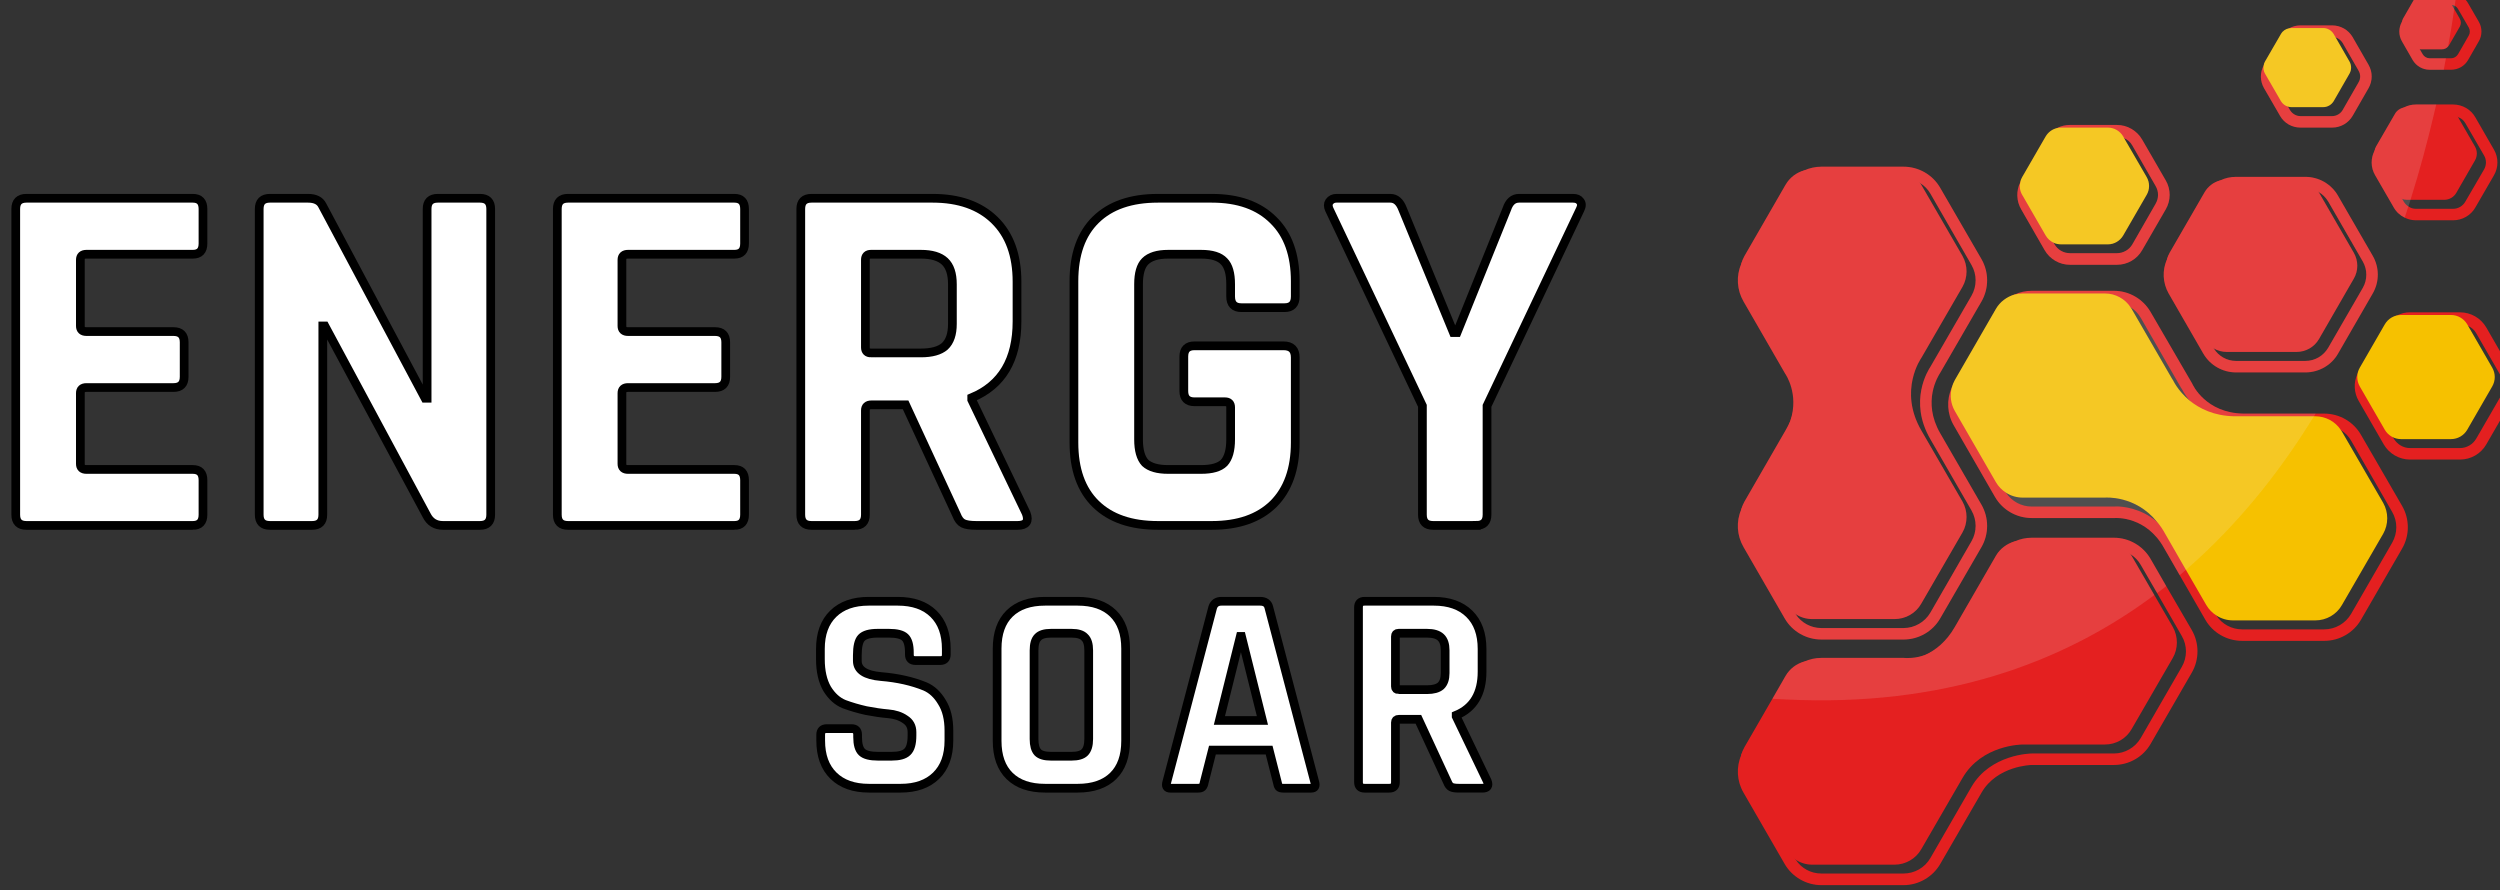
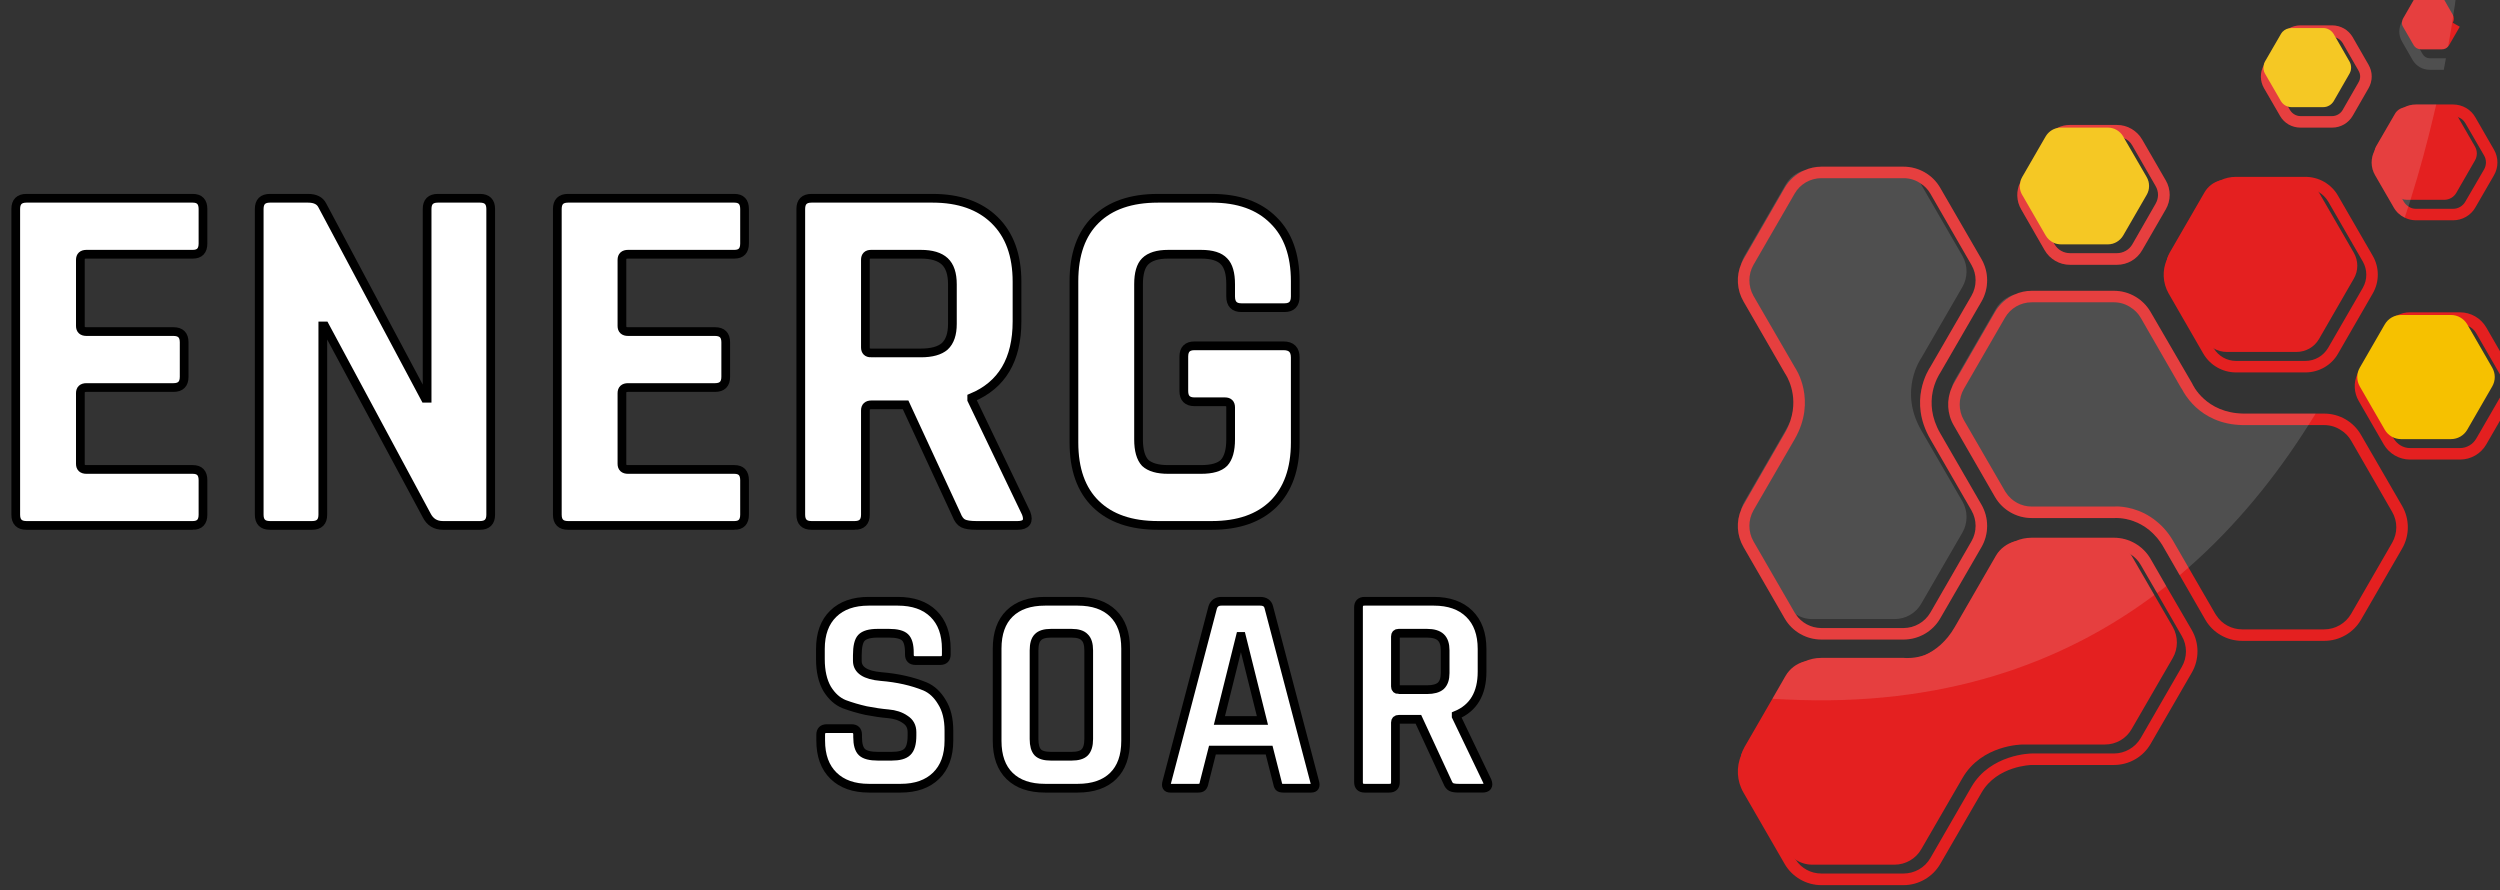
<svg xmlns="http://www.w3.org/2000/svg" xmlns:ns1="http://www.inkscape.org/namespaces/inkscape" xmlns:ns2="http://sodipodi.sourceforge.net/DTD/sodipodi-0.dtd" width="607.663mm" height="216.403mm" viewBox="0 0 607.663 216.403" version="1.1" id="svg8" ns1:version="0.92.4 (5da689c313, 2019-01-14)" ns2:docname="Energy SOAR.svg">
  <rect x="0" y="0" width="607.663" height="216.403" fill="#333333" stroke="none" />
  <defs id="defs2" />
  <g ns1:label="Layer 1" ns1:groupmode="layer" id="layer1" transform="translate(200.131,58.426)">
    <g transform="translate(15.027,-55.212)" id="layer1-8" ns1:label="Layer 1">
      <g id="g1688" style="display:inline" transform="matrix(0.265,0,0,0.265,-1973.118,1011.42)">
        <a style="display:inline" id="a2612-06-6" transform="translate(11544.081,-1961.575)">
          <g id="g106-43-3-9" style="display:inline" transform="translate(-4876.162,-2064.3)">
            <g id="g86-2-4-9">
              <g id="g52-3-5-8">
                <path style="fill:#e42020;fill-opacity:1" ns1:connector-curvature="0" id="path34-4-9-6" d="m 1745.58,594.61 c -16.96,-29.31 -1.94,-52.69 0,-55.71 l 37.79,-65.28 c 6.9,-11.99 6.9,-26.89 0,-38.88 l -37.79,-65.28 c -6.9,-12.11 -19.86,-19.5 -33.67,-19.5 h -75.46 c -5.45,0 -10.78,1.21 -15.62,3.39 -0.12,0 -0.12,0 -0.12,0 -7.39,3.27 -13.81,8.84 -17.93,16.11 l -37.67,65.28 c -0.73,1.33 -1.45,2.66 -2.06,4 0,0.12 0,0.12 0,0.24 -4.84,11.14 -4.12,23.98 2.06,34.64 l 38.15,66.13 c 0.61,0.85 12.84,18.77 4.84,43.12 -0.12,0.12 -0.12,0.24 -0.12,0.36 -1.21,3.63 -2.91,7.51 -5.21,11.38 l -37.67,65.4 c -0.73,1.33 -1.45,2.66 -2.06,4 0,0.12 0,0.12 0,0.24 -4.84,11.14 -4.12,23.98 2.06,34.64 l 37.67,65.28 c 6.9,12.11 19.86,19.5 33.67,19.5 h 75.46 c 13.81,0 26.77,-7.39 33.67,-19.5 l 37.79,-65.28 c 6.9,-11.99 6.9,-26.89 0,-38.88 z m 28.59,98.95 -37.67,65.4 c -5.09,8.72 -14.53,14.17 -24.59,14.17 h -75.46 c -9.45,0 -18.41,-4.84 -23.5,-12.72 -0.36,-0.48 -0.73,-0.97 -0.97,-1.45 l -37.79,-65.4 c -4.96,-8.72 -4.96,-19.5 0,-28.34 l 37.79,-65.28 c 20.71,-35.97 0.85,-65.04 0.24,-65.89 l -38.03,-65.65 c -4.96,-8.84 -4.96,-19.62 0,-28.34 l 37.79,-65.4 c 4.97,-8.72 14.41,-14.17 24.47,-14.17 h 75.46 c 5.45,0 10.78,1.57 15.26,4.6 3.75,2.3 7.03,5.57 9.33,9.57 l 37.67,65.4 c 5.09,8.72 5.09,19.5 0,28.34 l -37.55,64.92 c -2.06,3.15 -20.47,31.61 -0.12,66.61 l 37.67,65.28 c 5.08,8.85 5.08,19.63 0,28.35 z" class="st2" />
                <path style="fill:#e42020;fill-opacity:1" ns1:connector-curvature="0" id="path36-67-6-0" d="m 2169.25,661.22 -37.79,-65.28 c -6.9,-12.11 -19.86,-19.5 -33.67,-19.5 h -74.24 c -34.52,-0.61 -46.39,-26.28 -46.87,-27.49 l -38.15,-65.65 c -6.9,-11.99 -19.74,-19.5 -33.67,-19.5 h -75.46 c -5.45,0 -10.78,1.21 -15.62,3.39 h -0.12 c -7.39,3.27 -13.81,8.84 -17.93,16.11 l -37.67,65.28 c -0.73,1.21 -1.33,2.42 -1.82,3.63 -0.12,0.12 -0.12,0.24 -0.12,0.36 -4.97,11.14 -4.36,24.22 1.94,34.88 l 37.67,65.4 c 6.9,11.99 19.86,19.38 33.67,19.38 h 76.3 c 1.21,-0.12 29.07,-1.7 45.3,27.86 l 14.17,24.59 23.5,40.82 c 6.9,11.99 19.86,19.38 33.67,19.38 h 75.46 c 13.81,0 26.77,-7.39 33.67,-19.38 l 37.79,-65.4 c 6.89,-11.99 6.89,-26.88 -0.01,-38.88 z m -9.21,33.67 -37.67,65.28 c -5.09,8.72 -14.53,14.17 -24.59,14.17 h -75.46 c -9.45,0 -18.41,-4.85 -23.5,-12.72 -0.36,-0.48 -0.73,-0.97 -0.97,-1.45 l -24.59,-42.51 -13.08,-22.65 c -4.72,-8.6 -10.29,-14.9 -15.99,-19.5 -15.14,-12.72 -31.85,-13.93 -37.18,-13.93 -0.97,0 -1.57,0.12 -1.7,0.12 h -75.94 c -9.45,0 -18.41,-4.85 -23.5,-12.72 -0.36,-0.49 -0.73,-0.97 -0.97,-1.45 l -37.79,-65.28 c -4.97,-8.72 -4.97,-19.62 0,-28.34 l 37.79,-65.4 c 4.97,-8.72 14.41,-14.17 24.46,-14.17 h 75.46 c 5.45,0 10.78,1.57 15.26,4.6 3.75,2.3 7.02,5.57 9.33,9.57 l 37.43,65.04 0.12,-0.12 c 0.24,0.48 2.42,5.09 7.15,10.9 l 0.12,0.12 c 1.57,1.94 3.51,4 5.69,6.06 8.84,8.12 22.77,16.23 43.48,16.47 h 74.37 c 5.45,0 10.78,1.57 15.26,4.6 3.75,2.3 7.02,5.57 9.33,9.57 l 37.67,65.4 c 5.1,8.72 5.1,19.5 0.01,28.34 z" class="st2" />
                <path style="fill:#e42020;fill-opacity:1" ns1:connector-curvature="0" id="path38-5-2-6" d="m 1976.31,775.07 -23.5,-40.45 -14.29,-24.83 c -6.9,-11.99 -19.74,-19.5 -33.67,-19.5 h -75.46 c -5.45,0 -10.78,1.21 -15.62,3.39 h -0.12 c -7.39,3.27 -13.81,8.84 -17.93,16.11 l -37.67,65.28 c -7.75,13.2 -17.68,19.74 -26.4,22.77 -9.08,3.27 -16.96,2.91 -19.74,2.66 h -75.46 c -5.45,0 -10.78,1.21 -15.62,3.39 -0.12,0 -0.12,0 -0.12,0 -7.39,3.27 -13.81,8.72 -17.93,15.99 l -10.42,18.17 -27.25,47.11 c -0.73,1.33 -1.45,2.66 -2.06,4.12 0,0 0,0.12 0,0.24 -4.84,11.14 -4.12,24.1 2.06,34.64 l 37.67,65.28 c 6.9,11.99 19.86,19.5 33.67,19.5 h 75.46 c 13.81,0 26.77,-7.51 33.67,-19.5 l 37.79,-65.28 c 14.29,-24.83 45.78,-25.43 46.02,-25.43 h 75.46 c 13.93,0 26.77,-7.39 33.67,-19.38 l 37.79,-65.4 c 6.9,-11.99 6.9,-26.89 0,-38.88 z m -9.21,33.67 -37.67,65.28 c -5.09,8.72 -14.54,14.17 -24.59,14.17 h -75.46 c -0.36,0 -37.67,0.36 -55.23,30.64 l -37.67,65.28 c -5.09,8.84 -14.53,14.17 -24.59,14.17 h -75.46 c -9.45,0 -18.29,-4.72 -23.38,-12.59 -0.48,-0.48 -0.73,-0.97 -1.09,-1.57 l -37.79,-65.28 c -4.96,-8.72 -4.96,-19.62 0,-28.34 l 30.04,-51.84 7.75,-13.44 c 4.97,-8.72 14.41,-14.17 24.47,-14.17 h 74.97 c 6.06,0.61 36.94,1.82 55.71,-30.64 l 37.79,-65.28 c 4.97,-8.84 14.41,-14.17 24.46,-14.17 h 75.46 c 5.45,0 10.78,1.57 15.26,4.48 3.75,2.42 7.02,5.69 9.33,9.69 l 15.02,25.92 22.65,39.36 c 5.11,8.71 5.11,19.61 0.02,28.33 z" class="st2" />
                <path style="fill:#e42020;fill-opacity:1" ns1:connector-curvature="0" id="path40-1-7-9" d="m 2142.24,431.71 -31.85,-55.11 c -6.06,-10.66 -17.56,-17.32 -29.92,-17.32 h -63.71 c -5.09,0 -9.93,1.09 -14.41,3.27 0,0 0,0 -0.12,0 -6.42,3.03 -11.75,7.87 -15.38,14.05 L 1955,431.71 c -0.48,0.97 -0.97,1.94 -1.45,2.91 0,0.12 0,0.24 0,0.24 -4.6,10.05 -4,21.68 1.45,31.37 l 31.85,55.23 c 6.18,10.66 17.68,17.2 29.92,17.2 h 63.71 c 12.35,0 23.86,-6.54 29.92,-17.2 l 31.85,-55.23 c 6.17,-10.66 6.17,-23.86 -0.01,-34.52 z m -9.08,29.31 -31.85,55.11 c -4.36,7.39 -12.23,11.99 -20.83,11.99 h -63.71 c -8.24,0 -15.99,-4.36 -20.23,-11.39 l -0.12,-0.12 c -0.12,-0.12 -0.24,-0.36 -0.36,-0.48 l -31.85,-55.11 c -4.24,-7.39 -4.24,-16.59 0,-23.98 l 31.85,-55.23 c 4.24,-7.39 12.23,-11.87 20.71,-11.87 h 63.71 c 4.36,0 8.48,1.09 11.99,3.15 l 0.12,0.12 c 3.51,2.06 6.54,4.96 8.72,8.6 l 31.85,55.23 c 4.23,7.39 4.23,16.59 0,23.98 z" class="st2" />
                <path style="fill:#e42020;fill-opacity:1" ns1:connector-curvature="0" id="path42-6-1-9" d="m 1952.33,362.43 -21.56,-37.3 c -4.72,-8.24 -13.57,-13.45 -23.13,-13.45 h -43.12 c -4.24,0 -8.36,0.97 -11.99,2.91 -4.6,2.3 -8.6,5.94 -11.26,10.54 l -21.44,37.3 c -0.36,0.61 -0.73,1.21 -0.85,1.82 -4,7.87 -3.63,17.32 0.85,24.95 l 21.44,37.3 c 4.84,8.36 13.69,13.44 23.25,13.44 h 43.12 c 9.57,0 18.41,-5.09 23.13,-13.44 l 21.56,-37.3 c 4.84,-8.24 4.84,-18.54 0,-26.77 z m -9.21,21.44 -21.44,37.42 c -2.91,4.97 -8.36,7.99 -14.05,7.99 h -43.12 c -5.81,0 -11.14,-3.03 -14.05,-7.99 l -0.97,-1.57 -20.59,-35.85 c -2.79,-4.97 -2.79,-11.14 0,-16.11 l 21.56,-37.31 c 2.91,-5.09 8.24,-8.11 14.05,-8.11 h 43.12 c 2.3,0 4.48,0.48 6.54,1.45 3.15,1.33 5.81,3.63 7.51,6.66 l 21.44,37.31 c 2.91,4.96 2.91,11.14 0,16.11 z" class="st2" />
                <path style="fill:#e42020;fill-opacity:1" ns1:connector-curvature="0" id="path44-2-5-0" d="m 2269.29,537.2 -22.89,-39.73 c -4.96,-8.6 -14.17,-13.93 -24.1,-13.93 h -45.9 c -4.24,0 -8.24,0.97 -11.99,2.91 -0.12,0 -0.12,0 -0.12,0 -4.97,2.3 -9.2,6.18 -11.99,11.02 l -22.89,39.73 c -0.36,0.73 -0.73,1.45 -0.97,2.18 -0.12,0.12 -0.12,0.24 -0.12,0.36 -3.87,8.11 -3.39,17.56 1.09,25.19 l 22.89,39.73 c 4.97,8.6 14.29,13.93 24.1,13.93 h 45.9 c 9.93,0 19.14,-5.33 24.1,-13.93 l 22.89,-39.73 c 4.97,-8.47 4.97,-19.13 0,-27.73 z m -9.21,22.53 -22.89,39.6 c -3.03,5.33 -8.84,8.72 -14.9,8.72 h -45.9 c -6.06,0 -11.75,-3.39 -14.9,-8.72 l -0.73,-1.21 -22.16,-38.39 c -3.03,-5.33 -3.03,-11.99 0,-17.2 l 22.89,-39.73 c 3.15,-5.33 8.84,-8.6 14.9,-8.6 h 45.9 c 2.66,0 5.21,0.6 7.51,1.82 3.03,1.45 5.69,3.75 7.39,6.78 l 22.89,39.73 c 3.03,5.21 3.03,11.87 0,17.2 z" class="st2" />
                <path style="fill:#e42020;fill-opacity:1" ns1:connector-curvature="0" id="path46-62-6-3" d="m 2253.42,334.33 -17.08,-29.67 c -4.12,-7.27 -11.99,-11.75 -20.35,-11.75 h -34.15 c -4,0 -7.75,0.97 -11.14,2.78 -3.75,2.06 -7.02,5.09 -9.2,8.96 l -17.08,29.67 c -0.12,0.24 -0.36,0.61 -0.48,0.85 -3.75,7.15 -3.63,15.63 0.48,22.65 l 17.08,29.55 c 2.3,4.12 5.93,7.39 10.05,9.33 3.15,1.57 6.66,2.42 10.3,2.42 H 2216 c 8.36,0 16.23,-4.48 20.35,-11.75 l 17.08,-29.55 c 4.23,-7.26 4.23,-16.22 -0.01,-23.49 z m -9.08,18.17 -17.2,29.55 c -2.3,4 -6.54,6.54 -11.14,6.54 h -34.15 c -2.54,0 -4.97,-0.73 -6.9,-2.18 -1.7,-0.97 -3.15,-2.54 -4.24,-4.36 l -1.45,-2.54 -15.74,-27.01 c -2.18,-4 -2.18,-8.96 0,-12.84 l 17.2,-29.67 c 2.3,-4 6.54,-6.42 11.14,-6.42 H 2216 c 1.57,0 3.03,0.24 4.48,0.97 2.79,0.85 5.09,2.79 6.66,5.45 l 17.2,29.67 c 2.3,3.88 2.3,8.84 0,12.84 z" class="st2" />
                <path style="fill:#e42020;fill-opacity:1" ns1:connector-curvature="0" id="path48-6-3-7" d="m 2138.36,256.45 -14.54,-25.31 c -3.87,-6.66 -11.02,-10.78 -18.77,-10.78 h -29.19 c -3.63,0 -7.27,0.97 -10.3,2.66 -3.51,1.82 -6.42,4.6 -8.36,8.12 l -14.65,25.31 c -0.12,0.24 -0.24,0.49 -0.36,0.73 -3.51,6.54 -3.39,14.41 0.36,20.83 l 14.65,25.31 c 3.75,6.66 10.9,10.78 18.65,10.78 h 29.19 c 7.75,0 14.9,-4.12 18.77,-10.78 l 14.54,-25.31 c 3.89,-6.66 3.89,-14.9 0.01,-21.56 z m -9.2,16.23 -14.53,25.31 c -1.94,3.39 -5.69,5.57 -9.57,5.57 h -29.19 c -3.88,0 -7.51,-2.18 -9.57,-5.57 l -1.82,-3.15 -12.72,-22.16 c -2.06,-3.39 -2.06,-7.51 0,-10.9 l 14.53,-25.31 c 1.94,-3.39 5.69,-5.57 9.57,-5.57 h 29.19 c 1.09,0 2.18,0.12 3.15,0.48 2.66,0.85 4.96,2.67 6.42,5.09 l 14.53,25.31 c 2.07,3.39 2.07,7.51 0.01,10.9 z" class="st2" />
-                 <path style="fill:#e42020;fill-opacity:1" ns1:connector-curvature="0" id="path50-9-4-8" d="m 2239.5,216.97 -9.81,-16.96 c -2.3,-4.12 -6.3,-7.02 -10.78,-8.36 -1.57,-0.36 -3.15,-0.61 -4.84,-0.61 h -19.62 c -3.27,0 -6.42,0.85 -9.08,2.54 -2.66,1.45 -4.97,3.63 -6.54,6.42 l -9.69,16.71 -0.12,0.24 c -3.15,5.57 -3.27,12.48 0,18.05 l 9.81,17.08 c 3.27,5.57 9.2,8.96 15.62,8.96 h 19.62 c 6.42,0 12.47,-3.39 15.62,-8.96 L 2239.5,235 c 3.27,-5.56 3.27,-12.46 0,-18.03 z m -9.21,12.72 -9.81,17.08 c -1.33,2.3 -3.75,3.75 -6.42,3.75 h -19.62 c -2.66,0 -5.09,-1.45 -6.42,-3.75 l -2.66,-4.6 -7.15,-12.48 c -1.33,-2.3 -1.33,-5.09 0,-7.39 l 9.81,-16.96 c 1.33,-2.3 3.75,-3.75 6.42,-3.75 h 19.62 c 0.24,0 0.6,0 0.85,0.12 0.85,0 1.7,0.36 2.54,0.73 1.21,0.61 2.3,1.69 3.03,2.91 l 9.81,16.96 c 1.33,2.29 1.33,5.19 0,7.38 z" class="st2" />
              </g>
              <g id="g84-91-1-2">
                <g id="g82-6-6-9">
                  <g id="g56-01-1-1">
-                     <path ns1:connector-curvature="0" style="fill:#e42020;fill-opacity:1" id="path54-2-2-1" d="m 1765.93,657.11 c 4.97,8.72 4.97,19.62 0,28.34 l -37.79,65.28 c -4.97,8.84 -14.41,14.17 -24.47,14.17 h -75.45 c -5.57,0 -10.78,-1.57 -15.26,-4.48 -3.75,-2.3 -7.02,-5.69 -9.33,-9.69 l -37.67,-65.28 c -3.75,-6.42 -4.72,-14.17 -2.91,-21.2 0,-0.12 0,-0.12 0,-0.24 0.73,-2.42 1.7,-4.72 2.91,-6.9 l 37.67,-65.28 c 1.69,-2.91 3.15,-5.81 4.36,-8.6 0,-0.12 0,-0.24 0.12,-0.36 13.32,-32.46 -4.48,-57.41 -4.48,-57.41 l -37.67,-65.28 c -3.75,-6.42 -4.72,-14.17 -2.91,-21.2 0,-0.12 0,-0.12 0,-0.24 0.73,-2.42 1.7,-4.72 2.91,-6.9 l 37.67,-65.28 c 3.75,-6.54 9.93,-11.26 17.08,-13.2 0,0 0,0 0.12,0 2.3,-0.6 4.84,-0.97 7.39,-0.97 h 75.45 c 9.45,0 18.41,4.72 23.5,12.72 0.36,0.48 0.73,0.97 0.97,1.45 l 37.79,65.28 c 4.97,8.72 4.97,19.62 0,28.34 l -37.79,65.28 c 0,0 -21.2,29.67 0,66.37 z" class="st3" />
-                   </g>
-                   <path ns1:connector-curvature="0" style="fill:#f6c100;fill-opacity:1" id="path58-0-1-1" d="m 2151.81,686.66 -37.79,65.28 c -4.96,8.84 -14.41,14.17 -24.46,14.17 h -75.46 c -5.45,0 -10.78,-1.57 -15.26,-4.48 -3.76,-2.42 -7.02,-5.69 -9.33,-9.69 l -18.65,-32.22 -19.01,-33.06 c -2.3,-4.24 -4.84,-7.87 -7.63,-11.14 -19.86,-24.47 -47.6,-22.04 -47.6,-22.04 h -75.46 c -5.45,0 -10.78,-1.57 -15.26,-4.48 -3.75,-2.42 -7.02,-5.69 -9.32,-9.69 l -37.67,-65.28 c -3.75,-6.54 -4.72,-14.29 -2.78,-21.44 0,-0.12 0,-0.24 0.12,-0.36 0.61,-2.18 1.45,-4.36 2.66,-6.54 l 37.67,-65.28 c 3.75,-6.54 10.05,-11.14 17.08,-13.2 h 0.12 c 2.42,-0.61 4.84,-0.97 7.39,-0.97 h 75.46 c 9.45,0 18.41,4.84 23.5,12.72 0.36,0.49 0.73,0.97 0.97,1.45 l 37.55,64.92 0.12,-0.12 c 0,0 4.36,10.05 15.38,19.14 l 0.12,0.12 c 8.96,7.27 22.16,14.05 40.82,14.41 h 74.49 c 9.45,0 18.41,4.85 23.5,12.72 0.36,0.48 0.73,0.97 0.97,1.45 l 37.79,65.28 c 4.93,8.71 4.93,19.61 -0.03,28.33 z" class="st4" />
+                     </g>
                  <g id="g62-4-5-8">
                    <path ns1:connector-curvature="0" style="fill:#e42020;fill-opacity:1" id="path60-0-56-4" d="m 1958.87,800.51 -37.79,65.28 c -4.97,8.84 -14.41,14.17 -24.47,14.17 h -75.46 c -0.61,0 -37.55,0.12 -55.23,30.76 L 1728.13,976 c -4.97,8.72 -14.41,14.17 -24.47,14.17 h -75.45 c -5.45,0 -10.66,-1.57 -15.14,-4.48 -3.88,-2.3 -7.15,-5.69 -9.45,-9.69 l -37.67,-65.28 c -3.75,-6.54 -4.72,-14.17 -2.91,-21.2 0,-0.12 0,-0.24 0,-0.24 0.73,-2.42 1.7,-4.72 2.91,-6.9 l 25.68,-44.45 11.99,-20.83 c 3.75,-6.54 9.93,-11.27 17.08,-13.2 0,0 0,0 0.12,0 2.3,-0.61 4.84,-0.97 7.39,-0.97 h 75.45 c 0,0 13.08,1.7 27.98,-5.09 9.33,-4.24 19.38,-11.99 27.25,-25.68 l 37.67,-65.28 c 3.75,-6.54 10.05,-11.14 17.08,-13.2 h 0.12 c 2.42,-0.61 4.84,-0.97 7.39,-0.97 h 75.46 c 9.45,0 18.41,4.84 23.5,12.72 0.36,0.48 0.73,0.97 0.97,1.45 l 20.83,35.97 16.96,29.31 c 4.96,8.85 4.96,19.63 0,28.35 z" class="st5" />
                  </g>
                  <g id="g66-1-4-4">
                    <path ns1:connector-curvature="0" style="fill:#e42020;fill-opacity:1" id="path64-0-1-3" d="m 2124.8,452.78 -31.85,55.23 c -4.24,7.39 -12.11,11.87 -20.71,11.87 h -63.71 c -4.36,0 -8.48,-1.09 -11.99,-3.15 l -0.12,-0.12 c -3.51,-2.06 -6.54,-4.97 -8.6,-8.6 l -31.85,-55.23 c -3.15,-5.45 -4,-11.87 -2.42,-17.93 0,0 0,-0.12 0,-0.24 0.49,-1.94 1.33,-3.88 2.42,-5.81 l 31.85,-55.11 c 3.15,-5.57 8.36,-9.57 14.41,-11.14 0.12,0 0.12,0 0.12,0 2.06,-0.61 4.12,-0.85 6.18,-0.85 h 63.71 c 8.36,0 15.99,4.36 20.23,11.38 l 0.12,0.12 c 0.12,0.12 0.24,0.36 0.36,0.48 l 31.85,55.11 c 4.36,7.52 4.36,16.6 0,23.99 z" class="st5" />
                  </g>
                  <path ns1:connector-curvature="0" style="fill:#f6c100;fill-opacity:1" id="path68-10-8-2" d="m 1934.89,375.75 -21.56,37.3 c -2.91,4.97 -8.24,8.12 -13.93,8.12 h -43.12 c -2.42,0 -4.72,-0.49 -6.78,-1.45 -3.03,-1.45 -5.57,-3.75 -7.27,-6.66 l -21.56,-37.3 c -2.06,-3.51 -2.67,-7.63 -1.7,-11.51 0.24,-1.7 0.85,-3.27 1.7,-4.72 l 21.56,-37.31 c 2.3,-3.88 6.06,-6.66 10.3,-7.63 1.21,-0.36 2.42,-0.48 3.75,-0.48 h 43.12 c 5.69,0 11.02,3.15 13.93,8.11 l 0.85,1.57 20.71,35.73 c 2.9,5.09 2.9,11.27 0,16.23 z" class="st4" />
                  <g id="g72-7-6-2">
                    <path ns1:connector-curvature="0" style="fill:#f6c100;fill-opacity:1" id="path70-9-3-7" d="m 2251.84,534.3 -22.91,-39.69 c -3.08,-5.33 -8.77,-8.62 -14.92,-8.62 h -45.83 c -6.16,0 -11.84,3.28 -14.92,8.62 l -22.91,39.69 c -3.08,5.33 -3.08,11.9 0,17.23 l 22.91,39.69 c 3.08,5.33 8.76,8.61 14.92,8.61 H 2214 c 6.16,0 11.84,-3.28 14.92,-8.61 l 22.91,-39.69 c 3.09,-5.34 3.09,-11.9 0.01,-17.23 z" class="st3" />
                  </g>
                  <path ns1:connector-curvature="0" style="fill:#e42020;fill-opacity:1" id="path74-6-0-1" d="m 2235.98,344.26 -17.08,29.67 c -2.3,4 -6.54,6.42 -11.14,6.42 h -34.16 c -1.57,0 -3.03,-0.24 -4.36,-0.85 -2.91,-0.97 -5.33,-2.91 -6.78,-5.57 l -17.2,-29.67 c -1.57,-2.78 -2.06,-6.06 -1.33,-9.08 0.24,-1.33 0.73,-2.66 1.33,-3.75 l 17.2,-29.67 c 1.7,-3.15 4.72,-5.33 8.24,-6.06 0.97,-0.24 1.94,-0.36 2.91,-0.36 h 34.16 c 4.6,0 8.84,2.42 11.14,6.42 l 1.57,2.79 15.5,26.89 c 2.3,3.98 2.3,8.83 0,12.82 z" class="st4" />
                  <g id="g78-5-5-0">
                    <path ns1:connector-curvature="0" style="fill:#f6c100;fill-opacity:1" id="path76-5-66-7" d="m 2120.92,264.57 -14.54,25.31 c -2.06,3.39 -5.69,5.45 -9.57,5.45 h -29.19 c -1.09,0 -2.18,-0.12 -3.15,-0.48 -2.66,-0.73 -4.97,-2.54 -6.42,-4.97 l -14.66,-25.31 c -1.33,-2.3 -1.7,-4.84 -1.21,-7.39 0.12,-1.21 0.6,-2.54 1.21,-3.63 l 14.66,-25.31 c 1.57,-2.79 4.36,-4.72 7.51,-5.21 0.61,-0.12 1.33,-0.24 2.06,-0.24 h 29.19 c 3.88,0 7.51,2.06 9.57,5.45 l 1.82,3.15 12.72,22.17 c 1.94,3.38 1.94,7.62 0,11.01 z" class="st5" />
                  </g>
-                   <path ns1:connector-curvature="0" style="fill:#e42020;fill-opacity:1" id="path80-35-1-3" d="m 2222.06,221.57 -9.81,16.96 c -0.24,0.36 -0.48,0.73 -0.85,1.09 -1.33,1.7 -3.39,2.67 -5.57,2.67 h -19.62 c -0.24,0 -0.61,0 -0.85,-0.12 -2.3,-0.24 -4.36,-1.57 -5.57,-3.63 l -9.81,-16.96 c -0.85,-1.45 -1.21,-3.15 -0.85,-4.84 0.12,-0.85 0.48,-1.7 0.85,-2.54 l 9.81,-17.08 c 1.21,-2.06 3.27,-3.27 5.57,-3.51 0.24,-0.12 0.61,-0.12 0.85,-0.12 h 19.62 c 2.66,0 5.09,1.33 6.42,3.63 l 2.66,4.6 2.06,3.63 5.09,8.84 c 1.33,2.29 1.33,5.08 0,7.38 z" class="st4" />
+                   <path ns1:connector-curvature="0" style="fill:#e42020;fill-opacity:1" id="path80-35-1-3" d="m 2222.06,221.57 -9.81,16.96 c -0.24,0.36 -0.48,0.73 -0.85,1.09 -1.33,1.7 -3.39,2.67 -5.57,2.67 h -19.62 c -0.24,0 -0.61,0 -0.85,-0.12 -2.3,-0.24 -4.36,-1.57 -5.57,-3.63 l -9.81,-16.96 c -0.85,-1.45 -1.21,-3.15 -0.85,-4.84 0.12,-0.85 0.48,-1.7 0.85,-2.54 l 9.81,-17.08 c 1.21,-2.06 3.27,-3.27 5.57,-3.51 0.24,-0.12 0.61,-0.12 0.85,-0.12 h 19.62 l 2.66,4.6 2.06,3.63 5.09,8.84 c 1.33,2.29 1.33,5.08 0,7.38 z" class="st4" />
                </g>
              </g>
            </g>
          </g>
        </a>
        <g transform="translate(6667.919,-4025.875)" style="display:inline;opacity:0.15" class="st6" id="g104-2-9-6-0-3">
          <path class="st7" d="m 1745.58,594.61 c -16.96,-29.31 -1.94,-52.69 0,-55.71 l 37.79,-65.28 c 6.9,-11.99 6.9,-26.89 0,-38.88 l -37.79,-65.28 c -6.9,-12.11 -19.86,-19.5 -33.67,-19.5 h -75.46 c -5.45,0 -10.78,1.21 -15.62,3.39 -0.12,0 -0.12,0 -0.12,0 -7.15,1.94 -13.32,6.66 -17.08,13.2 l -37.67,65.28 c -1.21,2.18 -2.18,4.48 -2.91,6.9 0,0.12 0,0.12 0,0.24 -4.84,11.14 -4.12,23.98 2.06,34.64 l 38.15,66.13 c 0.61,0.85 12.84,18.77 4.84,43.12 -0.12,0.12 -0.12,0.24 -0.12,0.36 -1.21,2.79 -2.67,5.69 -4.36,8.6 l -37.67,65.28 c -1.21,2.18 -2.18,4.48 -2.91,6.9 0,0.12 0,0.12 0,0.24 -4.84,11.14 -4.12,23.98 2.06,34.64 l 37.67,65.28 c 6.9,12.11 19.86,19.5 33.67,19.5 h 75.46 c 13.81,0 26.77,-7.39 33.67,-19.5 l 37.79,-65.28 c 6.9,-11.99 6.9,-26.89 0,-38.88 z m 28.59,98.95 -37.67,65.4 c -5.09,8.72 -14.53,14.17 -24.59,14.17 h -75.46 c -9.45,0 -18.41,-4.84 -23.5,-12.72 4.48,2.91 9.69,4.48 15.26,4.48 h 75.45 c 10.05,0 19.5,-5.33 24.47,-14.17 l 37.79,-65.28 c 4.97,-8.72 4.97,-19.62 0,-28.34 l -37.79,-65.28 c -21.2,-36.7 0,-66.37 0,-66.37 l 37.79,-65.28 c 4.97,-8.72 4.97,-19.62 0,-28.34 l -37.79,-65.28 c -0.24,-0.49 -0.61,-0.97 -0.97,-1.45 3.75,2.3 7.03,5.57 9.33,9.57 l 37.67,65.4 c 5.09,8.72 5.09,19.5 0,28.34 l -37.55,64.92 c -2.06,3.15 -20.47,31.61 -0.12,66.61 l 37.67,65.28 c 5.09,8.84 5.09,19.62 0.01,28.34 z" id="path88-4-7-7-6-9" ns1:connector-curvature="0" style="fill:#f2f2f2" />
          <path class="st7" d="m 1920.11,705.43 c 0.36,0.48 0.73,0.97 0.97,1.45 l 20.83,35.97 c -84.78,63.22 -194.88,102.71 -337.67,95.8 -3.88,-0.12 -7.87,-0.36 -11.87,-0.61 -0.24,0 -0.48,0 -0.73,-0.12 l 11.99,-20.83 c 3.75,-6.54 9.93,-11.27 17.08,-13.2 0,0 0,0 0.12,0 4.84,-2.18 10.17,-3.39 15.62,-3.39 h 75.46 c 2.79,0.24 10.66,0.61 19.74,-2.66 9.33,-4.24 19.38,-11.99 27.25,-25.68 l 37.67,-65.28 c 3.75,-6.54 10.05,-11.14 17.08,-13.2 h 0.12 c 4.84,-2.18 10.17,-3.39 15.62,-3.39 h 75.46 c 13.93,0 26.77,7.51 33.67,19.5 l 14.29,24.83 c -2.66,2.18 -5.45,4.36 -8.36,6.42 l -15.02,-25.92 c -2.29,-4 -5.56,-7.27 -9.32,-9.69 z" id="path90-9-0-0-2-3" ns1:connector-curvature="0" style="fill:#f2f2f2" />
          <path class="st7" d="m 1952.33,362.43 -21.56,-37.3 c -4.72,-8.24 -13.57,-13.45 -23.13,-13.45 h -43.12 c -4.24,0 -8.36,0.97 -11.99,2.91 -4.24,0.97 -7.99,3.75 -10.3,7.63 l -21.56,37.31 c -0.85,1.45 -1.45,3.03 -1.7,4.72 -4,7.87 -3.63,17.32 0.85,24.95 l 21.44,37.3 c 4.84,8.36 13.69,13.44 23.25,13.44 h 43.12 c 9.57,0 18.41,-5.09 23.13,-13.44 l 21.56,-37.3 c 4.85,-8.24 4.85,-18.54 0.01,-26.77 z m -9.21,21.44 -21.44,37.42 c -2.91,4.97 -8.36,7.99 -14.05,7.99 h -43.12 c -5.81,0 -11.14,-3.03 -14.05,-7.99 l -0.97,-1.57 c 2.06,0.97 4.36,1.45 6.78,1.45 h 43.12 c 5.69,0 11.02,-3.15 13.93,-8.12 l 21.56,-37.3 c 2.91,-4.97 2.91,-11.14 0,-16.23 l -20.71,-35.73 c 3.15,1.33 5.81,3.63 7.51,6.66 l 21.44,37.31 c 2.91,4.96 2.91,11.14 0,16.11 z" id="path92-6-7-3-5-2" ns1:connector-curvature="0" style="fill:#f2f2f2" />
          <path class="st7" d="m 1976.67,548.95 -38.15,-65.65 c -6.9,-11.99 -19.74,-19.5 -33.67,-19.5 h -75.46 c -5.45,0 -10.78,1.21 -15.62,3.39 h -0.12 c -7.03,2.06 -13.32,6.66 -17.08,13.2 l -37.67,65.28 c -1.21,2.18 -2.06,4.36 -2.66,6.54 -0.12,0.12 -0.12,0.24 -0.12,0.36 -4.97,11.14 -4.36,24.22 1.94,34.88 l 37.67,65.4 c 6.9,11.99 19.86,19.38 33.67,19.38 h 76.3 c 1.21,-0.12 29.07,-1.7 45.3,27.86 l 14.17,24.59 c 1.94,-1.7 3.88,-3.27 5.69,-4.97 0.85,-0.73 1.7,-1.45 2.42,-2.06 43.84,-38.52 80.06,-83.33 109.97,-130.68 1.7,-2.66 3.39,-5.45 5.09,-8.12 0.48,-0.85 0.97,-1.57 1.57,-2.42 h -66.37 c -34.51,-0.59 -46.38,-26.27 -46.87,-27.48 z" id="path94-2-3-3-4-1" ns1:connector-curvature="0" style="fill:#f2f2f2" />
          <path class="st7" d="m 2138.36,256.45 -14.54,-25.31 c -3.87,-6.66 -11.02,-10.78 -18.77,-10.78 h -29.19 c -3.63,0 -7.27,0.97 -10.3,2.66 -3.15,0.49 -5.93,2.42 -7.51,5.21 l -14.66,25.31 c -0.61,1.09 -1.09,2.42 -1.21,3.63 -3.51,6.54 -3.39,14.41 0.36,20.83 l 14.65,25.31 c 3.75,6.66 10.9,10.78 18.65,10.78 h 29.19 c 7.75,0 14.9,-4.12 18.77,-10.78 L 2138.34,278 c 3.9,-6.65 3.9,-14.89 0.02,-21.55 z m -9.2,16.23 -14.53,25.31 c -1.94,3.39 -5.69,5.57 -9.57,5.57 h -29.19 c -3.88,0 -7.51,-2.18 -9.57,-5.57 l -1.82,-3.15 c 0.97,0.36 2.06,0.48 3.15,0.48 h 29.19 c 3.88,0 7.51,-2.06 9.57,-5.45 l 14.54,-25.31 c 1.94,-3.39 1.94,-7.63 0,-11.02 l -12.72,-22.17 c 2.66,0.85 4.96,2.67 6.42,5.09 l 14.53,25.31 c 2.06,3.4 2.06,7.52 0,10.91 z" id="path96-9-0-4-41-2" ns1:connector-curvature="0" style="fill:#f2f2f2" />
-           <path class="st7" d="m 2142.24,431.71 -31.85,-55.11 c -6.06,-10.66 -17.56,-17.32 -29.92,-17.32 h -63.71 c -5.09,0 -9.93,1.09 -14.41,3.27 0,0 0,0 -0.12,0 -6.06,1.57 -11.26,5.57 -14.41,11.14 l -31.85,55.11 c -1.09,1.94 -1.94,3.87 -2.42,5.81 0,0.12 0,0.24 0,0.24 -4.6,10.05 -4,21.68 1.45,31.37 l 31.85,55.23 c 6.18,10.66 17.68,17.2 29.92,17.2 h 63.71 c 12.35,0 23.86,-6.54 29.92,-17.2 l 31.85,-55.23 c 6.17,-10.65 6.17,-23.85 -0.01,-34.51 z m -9.08,29.31 -31.85,55.11 c -4.36,7.39 -12.23,11.99 -20.83,11.99 h -63.71 c -8.24,0 -15.99,-4.36 -20.23,-11.39 3.51,2.06 7.63,3.15 11.99,3.15 h 63.71 c 8.6,0 16.47,-4.48 20.71,-11.87 l 31.85,-55.23 c 4.36,-7.39 4.36,-16.47 0,-23.98 l -31.85,-55.11 c -0.12,-0.12 -0.24,-0.36 -0.36,-0.48 3.51,2.06 6.54,4.96 8.72,8.6 l 31.85,55.23 c 4.23,7.39 4.23,16.59 0,23.98 z" id="path98-4-9-8-4-3" ns1:connector-curvature="0" style="fill:#f2f2f2" />
          <path class="st7" d="m 2170.7,295.69 c -3.51,0.73 -6.54,2.91 -8.24,6.06 l -17.2,29.67 c -0.61,1.09 -1.09,2.42 -1.33,3.75 -3.75,7.15 -3.63,15.63 0.48,22.65 l 17.08,29.55 c 2.3,4.12 5.93,7.39 10.05,9.33 1.09,-3.39 2.3,-6.9 3.39,-10.29 0.61,-2.06 1.21,-4 1.94,-6.06 8.48,-26.89 15.38,-52.81 21.07,-76.79 0.73,-2.79 1.33,-5.57 1.94,-8.24 0.24,-0.85 0.48,-1.7 0.61,-2.42 h -18.65 c -3.99,0.01 -7.75,0.98 -11.14,2.79 z" id="path100-8-7-8-5-1" ns1:connector-curvature="0" style="fill:#f2f2f2" />
          <path class="st7" d="m 2218.91,191.66 c -0.49,3.39 -0.97,7.02 -1.45,10.78 -0.12,0.97 -0.24,1.94 -0.49,2.91 -1.45,10.17 -3.27,21.68 -5.57,34.27 -1.33,1.7 -3.39,2.67 -5.57,2.67 h -19.62 c -0.24,0 -0.61,0 -0.85,-0.12 l 2.66,4.6 c 1.33,2.3 3.75,3.75 6.42,3.75 h 14.9 c -0.6,3.39 -1.33,6.9 -1.94,10.54 h -12.96 c -6.42,0 -12.36,-3.39 -15.62,-8.96 l -9.81,-17.08 c -3.27,-5.57 -3.15,-12.48 0,-18.05 l 0.12,-0.24 c 0.12,-0.85 0.48,-1.7 0.85,-2.54 l 9.81,-17.08 c 1.21,-2.06 3.27,-3.27 5.57,-3.51 2.66,-1.69 5.81,-2.54 9.08,-2.54 h 19.62 c 1.7,-0.01 3.27,0.23 4.85,0.6 z" id="path102-3-6-2-0-6" ns1:connector-curvature="0" style="fill:#f2f2f2" />
        </g>
        <g aria-label="ENERGY" style="font-style:normal;font-weight:normal;font-size:466.667px;line-height:1.25;font-family:sans-serif;letter-spacing:0px;word-spacing:0px;display:inline;fill:#ffffff;fill-opacity:1;stroke:#000000;stroke-width:8;stroke-miterlimit:4;stroke-dasharray:none;stroke-opacity:1" id="text1177-0">
          <path d="m 6810.656,-3346.882 h -152.6 q -9.8,0 -9.8,-9.8 v -280.467 q 0,-9.8 9.8,-9.8 h 152.6 q 9.333,0 9.333,9.8 v 31.733 q 0,9.8 -9.333,9.8 h -97.533 q -5.6,0 -5.6,5.133 v 60.667 q 0,5.133 5.6,5.133 h 79.8 q 9.8,0 9.8,9.8 v 31.733 q 0,9.8 -9.8,9.8 h -79.8 q -5.6,0 -5.6,5.133 v 64.867 q 0,5.133 5.6,5.133 h 97.533 q 9.333,0 9.333,9.8 v 31.733 q 0,9.8 -9.333,9.8 z" style="font-style:normal;font-variant:normal;font-weight:bold;font-stretch:normal;font-size:466.667px;line-height:0;font-family:Rajdhani;-inkscape-font-specification:'Rajdhani Bold';fill:#ffffff;fill-opacity:1;stroke:#000000;stroke-width:8;stroke-miterlimit:4;stroke-dasharray:none;stroke-opacity:1" id="path999" ns1:connector-curvature="0" />
          <path d="m 6920.097,-3346.882 h -38.733 q -9.8,0 -9.8,-9.8 v -280.467 q 0,-9.8 9.8,-9.8 h 35 q 9.8,0 13.067,6.533 l 94.267,176.867 h 1.867 v -173.6 q 0,-9.8 9.8,-9.8 h 38.733 q 9.8,0 9.8,9.8 v 280.467 q 0,9.8 -9.8,9.8 h -34.067 q -10.267,0 -14.933,-9.333 l -93.333,-173.6 h -1.867 v 173.133 q 0,9.8 -9.8,9.8 z" style="font-style:normal;font-variant:normal;font-weight:bold;font-stretch:normal;font-size:466.667px;line-height:0;font-family:Rajdhani;-inkscape-font-specification:'Rajdhani Bold';fill:#ffffff;fill-opacity:1;stroke:#000000;stroke-width:8;stroke-miterlimit:4;stroke-dasharray:none;stroke-opacity:1" id="path1001" ns1:connector-curvature="0" />
          <path d="m 7307.401,-3346.882 h -152.6 q -9.8,0 -9.8,-9.8 v -280.467 q 0,-9.8 9.8,-9.8 h 152.6 q 9.333,0 9.333,9.8 v 31.733 q 0,9.8 -9.333,9.8 h -97.533 q -5.6,0 -5.6,5.133 v 60.667 q 0,5.133 5.6,5.133 h 79.8 q 9.8,0 9.8,9.8 v 31.733 q 0,9.8 -9.8,9.8 h -79.8 q -5.6,0 -5.6,5.133 v 64.867 q 0,5.133 5.6,5.133 h 97.533 q 9.333,0 9.333,9.8 v 31.733 q 0,9.8 -9.333,9.8 z" style="font-style:normal;font-variant:normal;font-weight:bold;font-stretch:normal;font-size:466.667px;line-height:0;font-family:Rajdhani;-inkscape-font-specification:'Rajdhani Bold';fill:#ffffff;fill-opacity:1;stroke:#000000;stroke-width:8;stroke-miterlimit:4;stroke-dasharray:none;stroke-opacity:1" id="path1003" ns1:connector-curvature="0" />
          <path d="m 7417.775,-3346.882 h -39.667 q -9.8,0 -9.8,-9.8 v -280.467 q 0,-9.8 9.8,-9.8 h 111.067 q 36.4,0 56.933,20.067 20.533,20.067 20.533,56.467 v 36.4 q 0,52.733 -41.533,70 v 1.867 l 49.933,104.067 q 4.2,11.2 -7.933,11.2 h -37.8 q -8.4,0 -12.133,-1.867 -3.733,-1.867 -6.067,-7.933 l -46.667,-100.8 h -31.267 q -5.6,0 -5.6,5.133 v 95.667 q 0,9.8 -9.8,9.8 z m 14.933,-158.2 h 45.733 q 14.933,0 21.933,-6.067 7,-6.533 7,-20.533 v -36.4 q 0,-14.467 -7,-21 -7,-6.533 -21.933,-6.533 h -45.733 q -5.133,0 -5.133,5.133 v 80.267 q 0,5.133 5.133,5.133 z" style="font-style:normal;font-variant:normal;font-weight:bold;font-stretch:normal;font-size:466.667px;line-height:0;font-family:Rajdhani;-inkscape-font-specification:'Rajdhani Bold';fill:#ffffff;fill-opacity:1;stroke:#000000;stroke-width:8;stroke-miterlimit:4;stroke-dasharray:none;stroke-opacity:1" id="path1005" ns1:connector-curvature="0" />
          <path d="m 7745.317,-3346.882 h -49.467 q -36.867,0 -56.933,-19.6 -20.067,-19.6 -20.067,-56.467 v -147.933 q 0,-36.867 20.067,-56.467 20.067,-19.6 56.933,-19.6 h 49.467 q 36.4,0 56.467,20.067 20.067,19.6 20.067,56 v 14 q 0,10.267 -9.8,10.267 h -39.667 q -9.8,0 -9.8,-10.267 v -11.2 q 0,-14.933 -6.067,-21 -6.067,-6.533 -21,-6.533 h -30.333 q -14.467,0 -21,6.533 -6.067,6.067 -6.067,21 v 142.333 q 0,14.933 6.067,21.467 6.533,6.067 21,6.067 h 30.333 q 14.933,0 21,-6.067 6.067,-6.533 6.067,-21.467 v -29.4 q 0,-5.133 -5.133,-5.133 h -28 q -9.8,0 -9.8,-9.8 v -31.733 q 0,-9.8 9.8,-9.8 h 81.667 q 10.733,0 10.733,10.733 v 77.933 q 0,36.4 -20.067,56.467 -20.067,19.6 -56.467,19.6 z" style="font-style:normal;font-variant:normal;font-weight:bold;font-stretch:normal;font-size:466.667px;line-height:0;font-family:Rajdhani;-inkscape-font-specification:'Rajdhani Bold';fill:#ffffff;fill-opacity:1;stroke:#000000;stroke-width:8;stroke-miterlimit:4;stroke-dasharray:none;stroke-opacity:1" id="path1007" ns1:connector-curvature="0" />
-           <path d="m 7987.947,-3346.882 h -39.667 q -9.8,0 -9.8,-9.8 v -99.867 l -85.4,-180.133 q -1.867,-4.2 0,-7 2.333,-3.267 6.533,-3.267 h 49.467 q 7.467,0 11.2,9.8 l 46.667,113.4 h 3.267 l 45.733,-113.4 q 3.267,-9.8 11.2,-9.8 h 49.467 q 4.667,0 6.533,2.8 2.333,2.8 0,7.467 l -85.4,180.133 v 99.867 q 0,9.8 -9.8,9.8 z" style="font-style:normal;font-variant:normal;font-weight:bold;font-stretch:normal;font-size:466.667px;line-height:0;font-family:Rajdhani;-inkscape-font-specification:'Rajdhani Bold';fill:#ffffff;fill-opacity:1;stroke:#000000;stroke-width:8;stroke-miterlimit:4;stroke-dasharray:none;stroke-opacity:1" id="path1009" ns1:connector-curvature="0" />
        </g>
        <g aria-label="SOAR" style="font-style:normal;font-variant:normal;font-weight:bold;font-stretch:normal;font-size:266.667px;line-height:1.25;font-family:Rajdhani;-inkscape-font-specification:'Rajdhani Bold';letter-spacing:16.48px;word-spacing:0px;display:inline;fill:#ffffff;fill-opacity:1;stroke:#000000;stroke-width:8.001;stroke-miterlimit:4;stroke-dasharray:none;stroke-opacity:1" id="text1413-9">
          <path d="m 7386.574,-3149.575 v -5.333 q 0,-5.6 5.6,-5.6 h 22.667 q 5.6,0 5.6,5.6 v 2.133 q 0,10.133 4,13.867 4,3.733 14.667,3.733 h 12.533 q 10.4,0 14.4,-4 4.267,-4 4.267,-14.933 v -3.2 q 0,-7.733 -6.4,-11.733 -6.133,-4.267 -15.467,-5.067 -9.333,-0.8 -20.267,-2.933 -10.667,-2.4 -20,-5.867 -9.333,-3.733 -15.733,-14.133 -6.133,-10.667 -6.133,-27.2 v -9.333 q 0,-20.8 11.733,-32.267 11.733,-11.467 32.533,-11.467 h 26.667 q 21.067,0 32.8,11.467 11.733,11.467 11.733,32.267 v 5.067 q 0,5.6 -5.6,5.6 h -22.667 q -5.6,0 -5.6,-5.6 v -1.6 q 0,-10.4 -4,-14.133 -4,-3.733 -14.667,-3.733 h -10.4 q -10.933,0 -14.933,4.267 -3.733,4 -3.733,16 v 5.067 q 0,12.533 21.867,14.4 22.667,1.867 40.267,9.067 9.333,4 15.467,14.4 6.4,10.133 6.4,26.133 v 9.067 q 0,20.8 -11.733,32.267 -11.733,11.467 -32.533,11.467 h -29.067 q -20.8,0 -32.533,-11.467 -11.733,-11.467 -11.733,-32.267 z" style="font-style:normal;font-variant:normal;font-weight:bold;font-stretch:normal;font-size:266.667px;font-family:Rajdhani;-inkscape-font-specification:'Rajdhani Bold';letter-spacing:16.48px;fill:#ffffff;fill-opacity:1;stroke:#000000;stroke-width:8.001;stroke-miterlimit:4;stroke-dasharray:none;stroke-opacity:1" id="path1012" ns1:connector-curvature="0" />
          <path d="m 7597.738,-3135.175 h 18.933 q 8.533,0 12,-3.467 3.733,-3.733 3.733,-12.267 v -81.333 q 0,-8.533 -3.733,-12 -3.467,-3.733 -12,-3.733 h -18.933 q -8.533,0 -12,3.733 -3.467,3.467 -3.467,12 v 81.333 q 0,8.533 3.467,12.267 3.467,3.467 12,3.467 z m 24.533,29.333 h -29.867 q -21.067,0 -32.533,-11.2 -11.467,-11.2 -11.467,-32.267 v -84.533 q 0,-21.067 11.467,-32.267 11.467,-11.2 32.533,-11.2 h 29.867 q 21.067,0 32.533,11.2 11.467,11.2 11.467,32.267 v 84.533 q 0,21.067 -11.467,32.267 -11.467,11.2 -32.533,11.2 z" style="font-style:normal;font-variant:normal;font-weight:bold;font-stretch:normal;font-size:266.667px;font-family:Rajdhani;-inkscape-font-specification:'Rajdhani Bold';letter-spacing:16.48px;fill:#ffffff;fill-opacity:1;stroke:#000000;stroke-width:8.001;stroke-miterlimit:4;stroke-dasharray:none;stroke-opacity:1" id="path1014" ns1:connector-curvature="0" />
          <path d="m 7732.814,-3105.842 h -25.6 q -4.8,0 -3.2,-5.6 l 42.133,-160.267 q 1.867,-5.6 8,-5.6 h 35.467 q 6.667,0 8,5.6 l 42.133,160.267 q 1.6,5.6 -3.2,5.6 h -25.6 q -2.933,0 -4,-1.067 -1.067,-1.333 -1.6,-4.533 l -7.467,-29.333 h -52 l -7.467,29.333 q -0.533,3.2 -1.867,4.533 -1.067,1.067 -3.733,1.067 z m 38.667,-139.2 -19.2,77.067 h 39.467 l -19.2,-77.067 z" style="font-style:normal;font-variant:normal;font-weight:bold;font-stretch:normal;font-size:266.667px;font-family:Rajdhani;-inkscape-font-specification:'Rajdhani Bold';letter-spacing:16.48px;fill:#ffffff;fill-opacity:1;stroke:#000000;stroke-width:8.001;stroke-miterlimit:4;stroke-dasharray:none;stroke-opacity:1" id="path1016" ns1:connector-curvature="0" />
          <path d="m 7908.131,-3105.842 h -22.667 q -5.6,0 -5.6,-5.6 v -160.267 q 0,-5.6 5.6,-5.6 h 63.467 q 20.8,0 32.533,11.467 11.733,11.467 11.733,32.267 v 20.8 q 0,30.133 -23.733,40 v 1.067 l 28.533,59.467 q 2.4,6.4 -4.533,6.4 h -21.6 q -4.8,0 -6.933,-1.067 -2.133,-1.067 -3.467,-4.533 l -26.667,-57.6 h -17.867 q -3.2,0 -3.2,2.933 v 54.667 q 0,5.6 -5.6,5.6 z m 8.533,-90.4 h 26.133 q 8.533,0 12.533,-3.467 4,-3.733 4,-11.733 v -20.8 q 0,-8.267 -4,-12 -4,-3.733 -12.533,-3.733 h -26.133 q -2.933,0 -2.933,2.933 v 45.867 q 0,2.933 2.933,2.933 z" style="font-style:normal;font-variant:normal;font-weight:bold;font-stretch:normal;font-size:266.667px;font-family:Rajdhani;-inkscape-font-specification:'Rajdhani Bold';letter-spacing:16.48px;fill:#ffffff;fill-opacity:1;stroke:#000000;stroke-width:8.001;stroke-miterlimit:4;stroke-dasharray:none;stroke-opacity:1" id="path1018" ns1:connector-curvature="0" />
        </g>
      </g>
    </g>
  </g>
</svg>